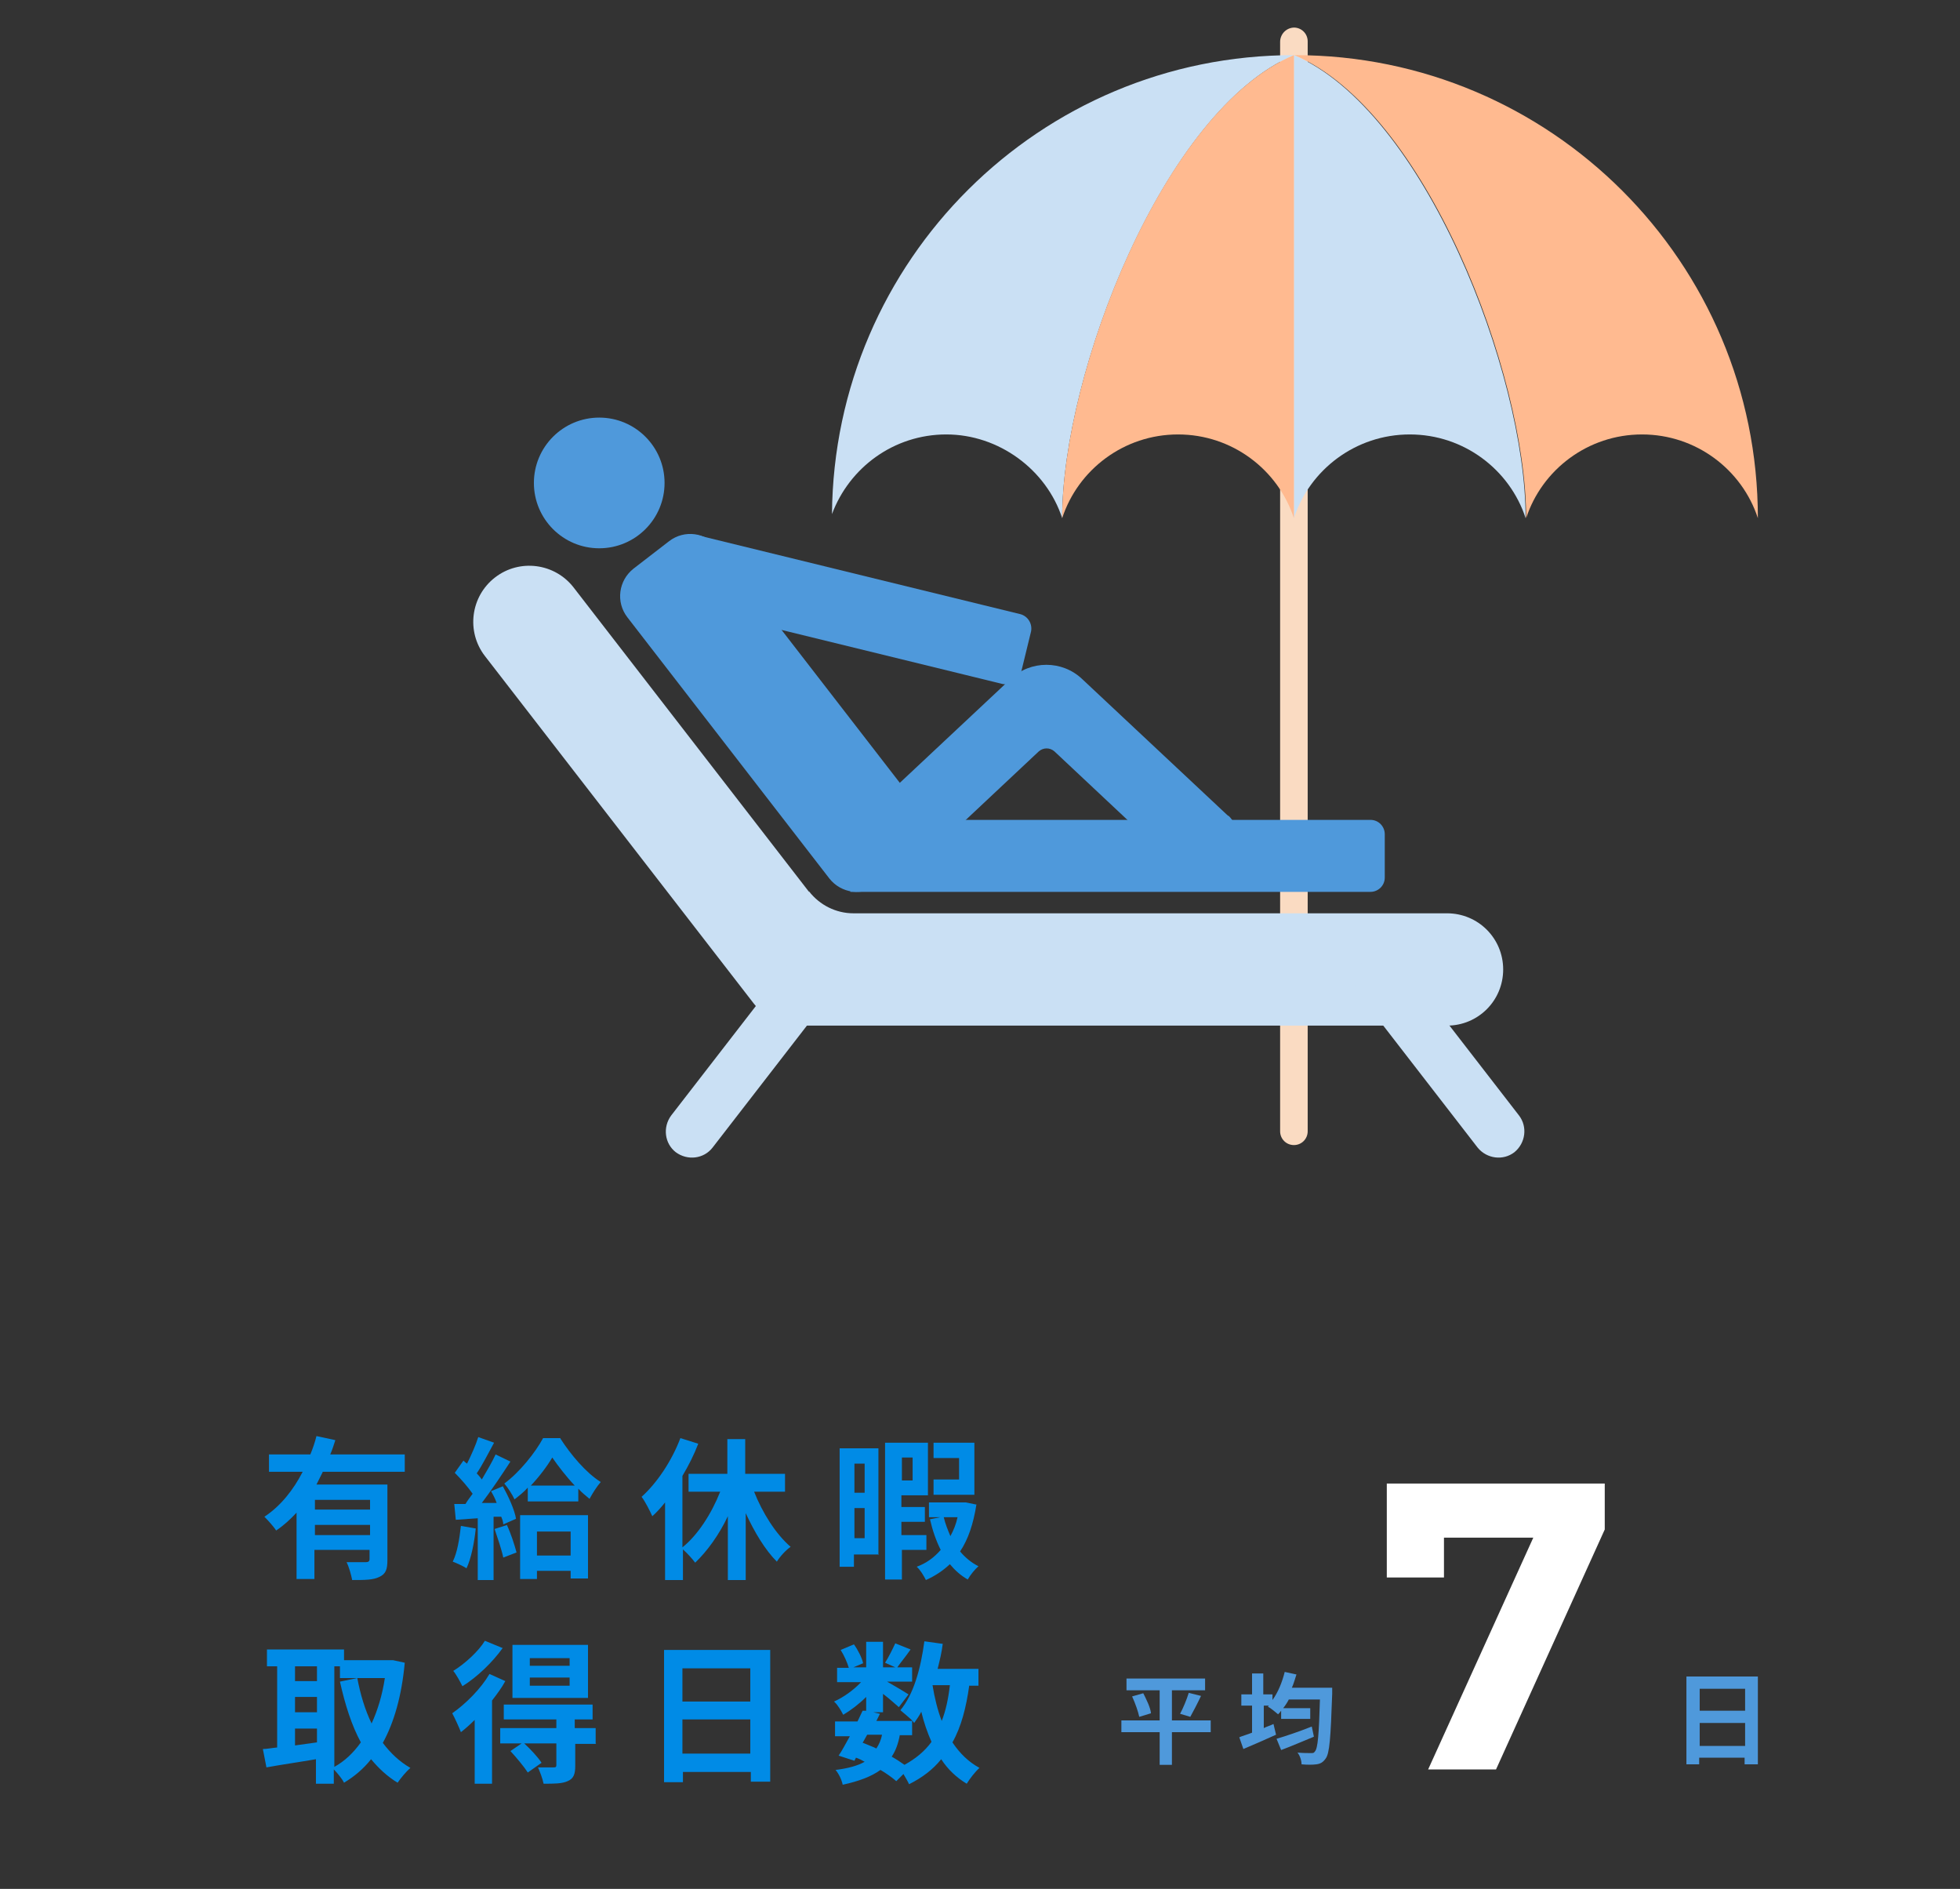
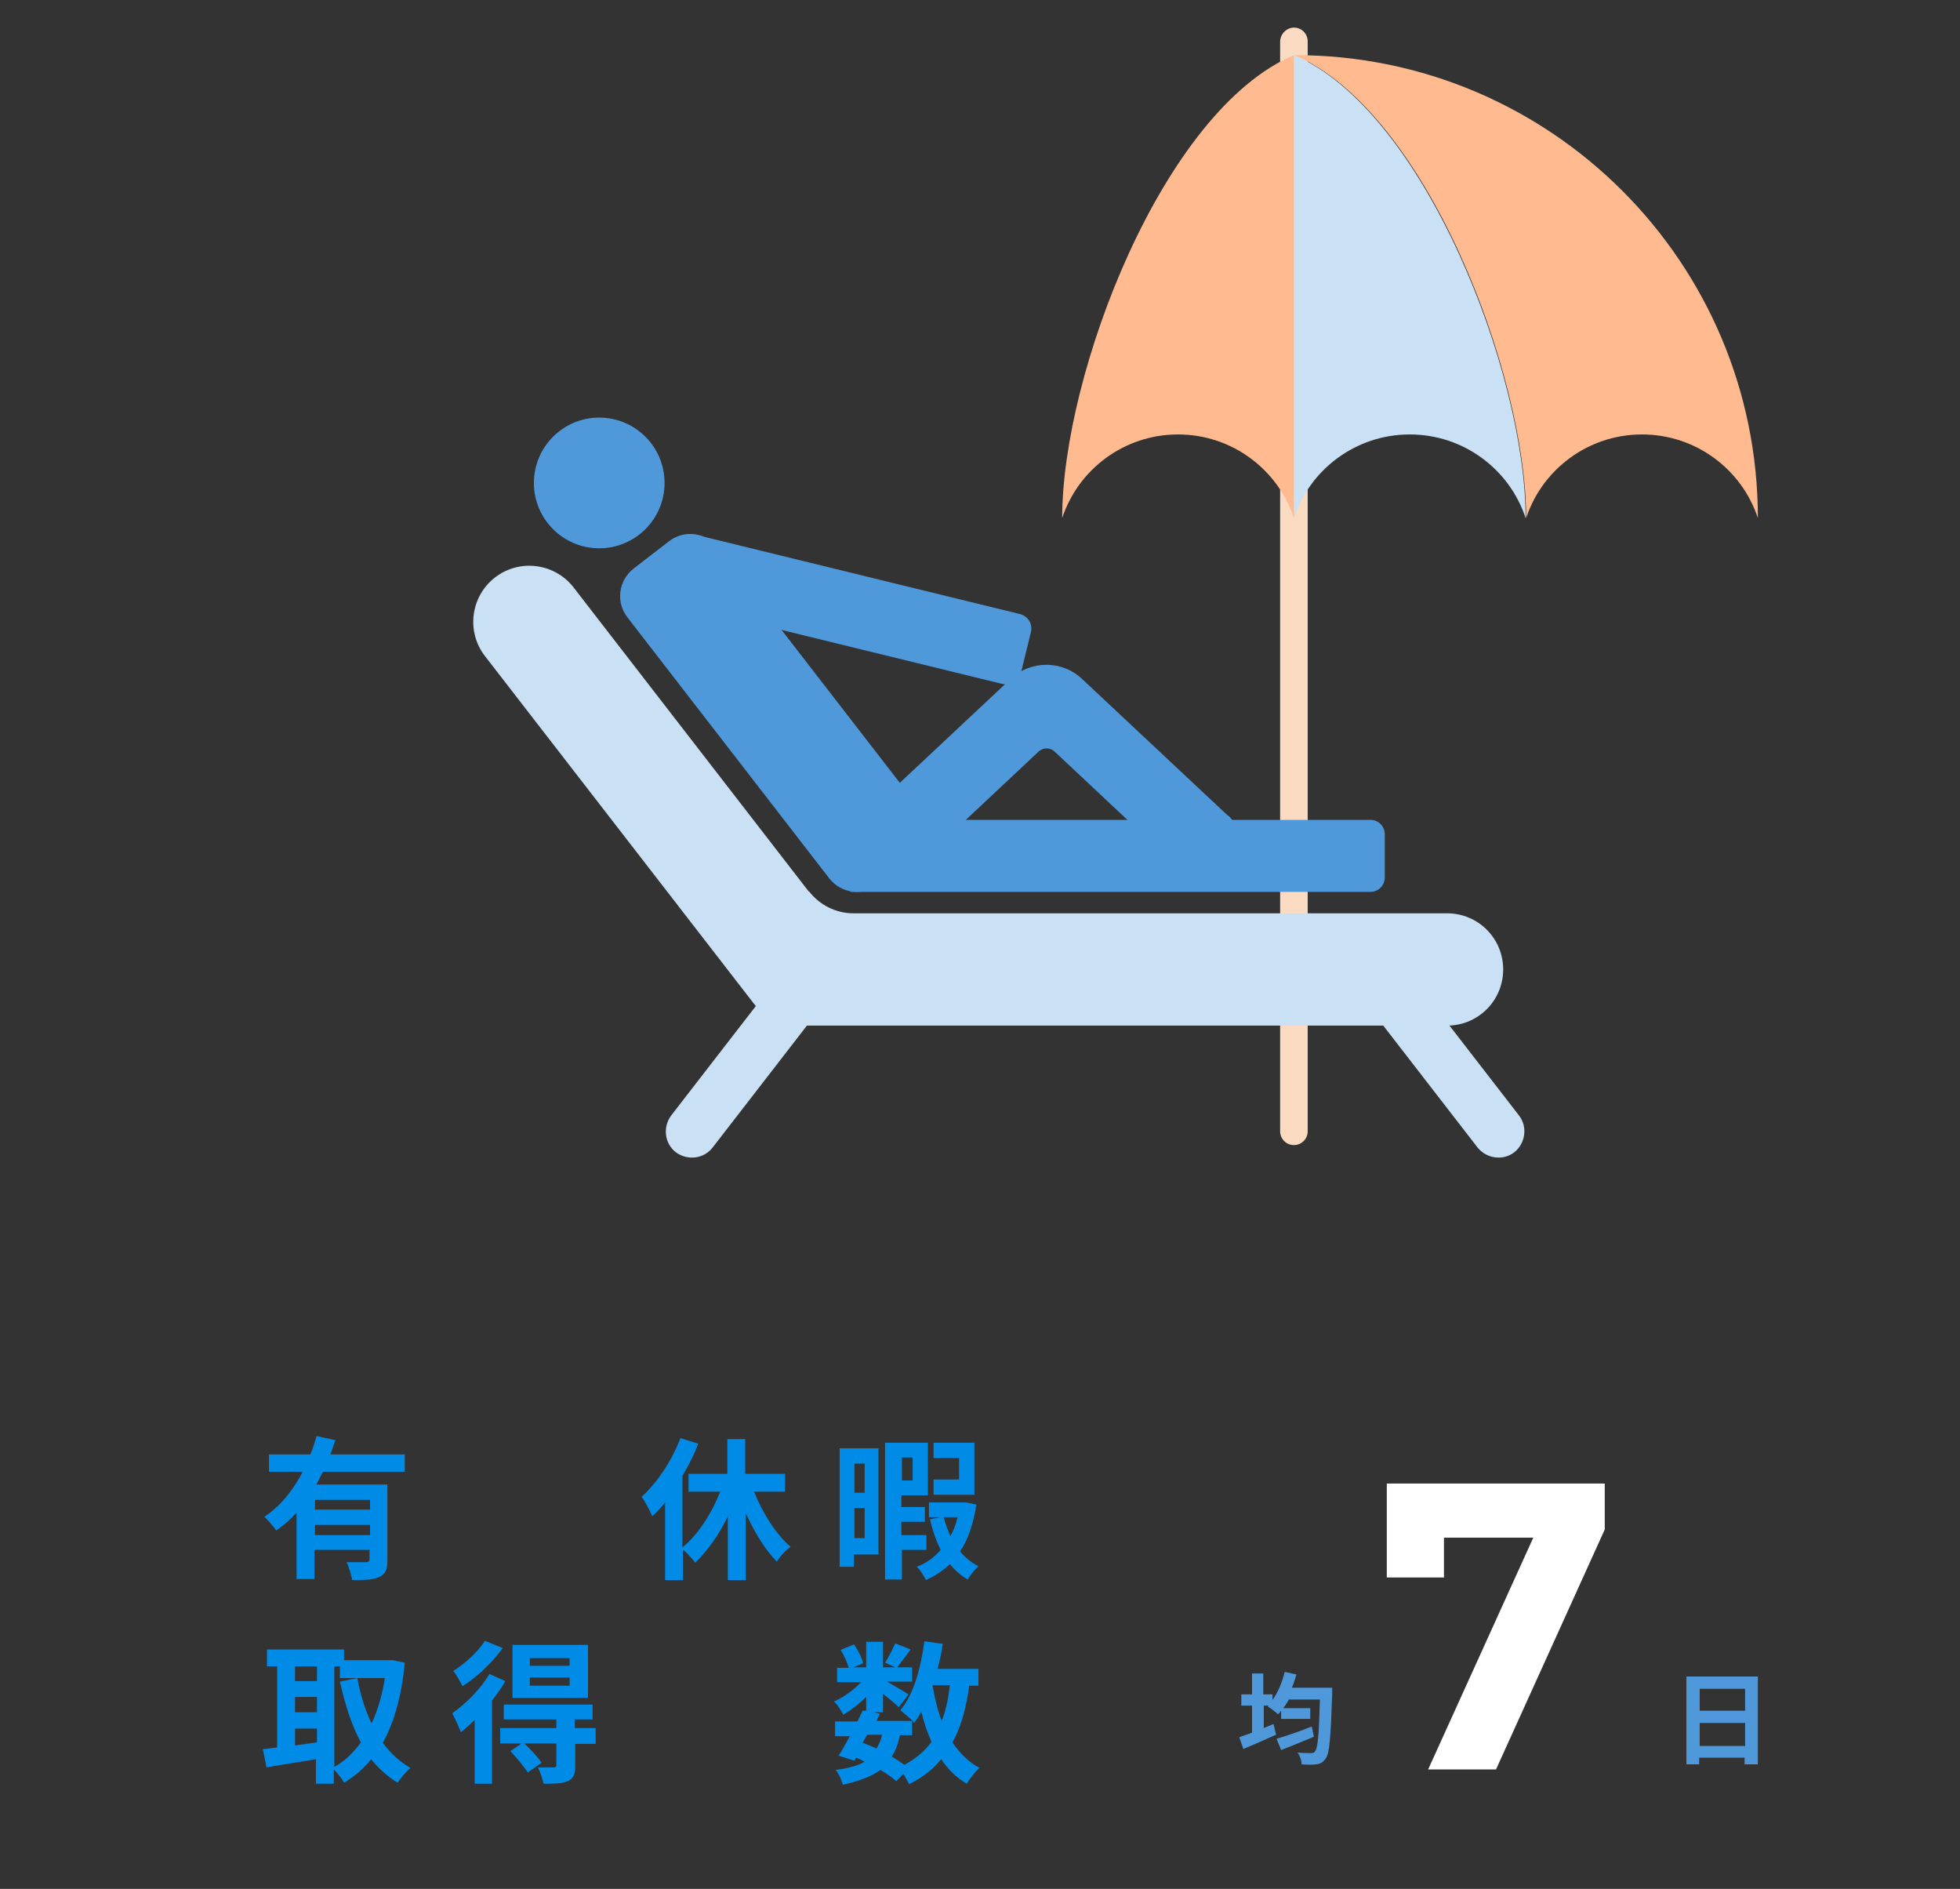
<svg xmlns="http://www.w3.org/2000/svg" id="_めも" version="1.1" viewBox="0 0 384 370">
  <rect x="0" y="0" width="384" height="370" fill="#333333" stroke="none" />
  <defs>
    <style>
      .st0 {
        fill: none;
      }

      .st1 {
        fill: #ffba90;
      }

      .st2 {
        fill: #fadbc2;
      }

      .st3 {
        fill: #fff;
      }

      .st4 {
        fill: #4f99db;
      }

      .st5 {
        fill: #008be6;
      }

      .st6 {
        fill: #cae0f4;
      }
    </style>
  </defs>
  <path class="st5" d="M63.2,288.4c-.4.8-.8,1.6-1.2,2.4h13.9v14.8c0,1.8-.3,2.7-1.6,3.3-1.2.6-2.9.6-5.3.6-.2-1-.6-2.5-1.1-3.5h3.8c.5,0,.7-.2.7-.6v-1.8h-10.8v5.7h-3.5v-13c-1.2,1.3-2.5,2.5-4,3.5-.5-.8-1.7-2.1-2.3-2.7,3.2-2.1,5.7-5.3,7.5-8.8h-6.6v-3.4h8.1c.5-1.2.9-2.4,1.2-3.6l3.7.8c-.3.9-.6,1.9-1,2.8h14.6v3.4h-16.1ZM72.5,293.8h-10.8v1.9h10.8v-1.9ZM72.5,300.7v-2h-10.8v2h10.8Z" />
-   <path class="st5" d="M93.2,299.5c-.3,2.8-.9,5.8-1.8,7.7-.6-.4-1.9-1-2.7-1.3.9-1.8,1.3-4.4,1.6-7l2.9.5h0ZM98.5,291.1c1.1,2,2.3,4.6,2.6,6.4l-2.5,1.1c0-.5-.2-1-.4-1.5h-1.5v12.4h-3.1v-12.1l-4.3.3-.3-3.1h2.2c.4-.7.9-1.3,1.4-2-.9-1.3-2.3-2.9-3.5-4.1l1.7-2.4c.2.2.4.4.7.6.8-1.6,1.7-3.6,2.2-5.2l3.1,1.1c-1.1,2-2.3,4.4-3.4,6,.4.4.7.8,1,1.2,1-1.7,2-3.4,2.7-4.9l2.9,1.4c-1.7,2.6-3.7,5.6-5.6,8.1h2.9c-.3-.9-.7-1.6-1.1-2.3l2.4-1h0ZM99.3,298.7c.8,1.7,1.5,3.9,1.9,5.4l-2.6,1c-.3-1.5-1.1-3.8-1.7-5.6l2.5-.8h-.1ZM109.8,281.8c2,3.1,5,6.7,7.9,8.5-.8.9-1.6,2.2-2.2,3.3-.7-.6-1.5-1.2-2.2-2v2.5h-9.9v-2.7c-.8.9-1.7,1.6-2.6,2.3-.4-.9-1.3-2.3-2-3.1,3-2.2,6.1-6.1,7.6-8.9h3.4,0ZM101.9,296.8h13.3v12.4h-3.4v-1.5h-6.6v1.6h-3.3v-12.5ZM112.6,291c-1.7-1.8-3.3-3.9-4.4-5.5-1,1.7-2.5,3.7-4.2,5.5h8.6ZM105.2,300v4.7h6.6v-4.7h-6.6Z" />
  <path class="st5" d="M147.7,292.1c1.7,4.3,4.3,8.4,7.2,10.9-.9.6-2.1,1.9-2.7,2.9-2.3-2.3-4.4-5.8-6.1-9.5v13.1h-3.5v-12.5c-1.7,3.6-4,6.8-6.4,9.1-.6-.8-1.6-1.9-2.4-2.6v6h-3.5v-15.2c-.8,1-1.6,1.9-2.5,2.7-.4-.9-1.4-2.9-2.1-3.8,3-2.7,5.9-7,7.6-11.5l3.5,1.1c-.8,2.1-1.9,4.3-3.1,6.3v14c3-2.4,5.7-6.6,7.4-10.9h-6.2v-3.5h7.6v-6.8h3.5v6.8h7.8v3.5h-6.3.2Z" />
  <path class="st5" d="M172.2,304.5h-4.9v2.4h-2.8v-23.2h7.6v20.9h0ZM167.4,286.7v5.7h2v-5.7h-2ZM169.4,301.3v-5.9h-2v5.9h2ZM176.7,303.6v5.8h-3.3v-26.8h8.4v10.3h-5.2v2.3h4.6v2.9h-4.6v2.6h4.9v2.9h-4.9.1ZM176.7,285.5v4.5h2.1v-4.5h-2.1ZM191.3,294.7c-.6,3.8-1.6,6.8-3.2,9.2,1,1.2,2.2,2.2,3.6,2.9-.7.6-1.6,1.7-2.1,2.6-1.4-.8-2.5-1.8-3.5-3-1.4,1.3-2.9,2.3-4.7,3.1-.4-.8-1.1-2-1.8-2.6,1.9-.7,3.4-1.8,4.7-3.3-.9-1.8-1.6-3.8-2.1-6l2-.4h-2.2v-2.9h7.2l2,.4h.1ZM190.9,292.8h-8v-3h5v-4.2h-5v-3h8v10.2ZM184.9,297.2c.3,1.3.8,2.5,1.3,3.7.6-1.1,1.1-2.3,1.4-3.7h-2.7Z" />
  <path class="st5" d="M79.3,325.7c-.6,6.5-2.1,11.7-4.3,15.7,1.5,2,3.3,3.7,5.4,4.9-.8.7-1.9,2-2.5,2.9-2-1.2-3.7-2.8-5.2-4.6-1.5,1.9-3.3,3.4-5.3,4.6-.4-.8-1.3-1.9-2-2.6v2.8h-3.5v-4.8c-3.5.6-7,1.1-9.7,1.6l-.7-3.6c.8,0,1.7-.2,2.8-.3v-15.9h-2v-3.3h15.1v2.1h9.6l2.3.5h0ZM57.8,326.4v2.9h4.3v-2.9h-4.3ZM57.8,335.4h4.3v-3h-4.3v3ZM57.8,341.9c1.4-.2,2.8-.4,4.3-.6v-2.7h-4.3v3.3h0ZM65.5,346.1c2-1.1,3.7-2.7,5.2-4.8-1.8-3.3-3.1-7.4-4.1-11.9l3.4-.7c.6,3.2,1.5,6.2,2.8,8.9,1.2-2.6,2.1-5.6,2.6-8.9h-8.8v-2.3h-1.1v19.7h0Z" />
  <path class="st5" d="M99,329.3c-.7,1.3-1.6,2.5-2.6,3.8v16.3h-3.4v-12.5c-.9.9-1.8,1.7-2.7,2.4-.3-.8-1.2-2.8-1.7-3.7,2.7-1.9,5.6-4.8,7.3-7.7l3.1,1.4h0ZM98.5,322.8c-2,2.8-5,5.7-7.9,7.5-.4-.8-1.2-2.3-1.8-3,2.3-1.4,5-3.9,6.2-5.9l3.4,1.4h.1ZM116.8,341.6h-4.1v4.3c0,1.6-.3,2.5-1.5,3-1.1.5-2.6.5-4.7.5-.2-1-.7-2.3-1.1-3.2h3.1c.4,0,.5-.1.5-.5v-4.2h-6.3c1.2,1.1,2.7,2.7,3.4,3.8l-2.7,1.9c-.7-1.1-2.2-2.9-3.4-4.2l2.2-1.5h-4.2v-3h11v-1.7h-10.3v-2.9h17.4v2.9h-3.5v1.7h4.1v3h0ZM115.2,332.6h-14.8v-10.4h14.8v10.4ZM111.6,324.8h-7.8v1.5h7.8v-1.5ZM111.6,328.6h-7.8v1.6h7.8v-1.6Z" />
-   <path class="st5" d="M150.9,323.2v25.8h-3.8v-1.9h-13.3v2h-3.7v-25.9h20.9,0ZM133.7,326.8v6.5h13.3v-6.5h-13.3ZM147,343.5v-6.7h-13.3v6.7h13.3Z" />
  <path class="st5" d="M189.9,330.1c-.6,4.4-1.6,8.2-3.3,11.2,1.4,2.1,3.1,3.8,5.3,5-.8.7-1.9,2.1-2.5,3.1-2-1.2-3.7-2.8-5-4.8-1.6,2-3.7,3.6-6.3,4.9-.2-.5-.7-1.3-1.1-2l-1.4,1.4c-.8-.7-1.9-1.5-3.1-2.2-1.8,1.3-4.2,2.2-7.4,2.9-.2-1-.8-2.2-1.4-2.9,2.4-.3,4.3-.8,5.7-1.6-.5-.3-1.1-.6-1.7-.8l-.3.6-3.1-1c.7-1,1.4-2.4,2.2-3.8h-2.9v-2.9h4.4c.4-.8.7-1.5,1-2.1h.7c0,.1,0-2.7,0-2.7-1.4,1.4-3,2.6-4.5,3.5-.4-.8-1.1-2-1.8-2.6,1.8-.8,3.8-2.2,5.3-3.8h-4.7v-2.8h2.3c-.3-1-.9-2.4-1.6-3.5l2.6-1.1c.8,1.1,1.6,2.7,1.8,3.7l-1.9.8h2.5v-5h3.3v5h2.4l-2-.9c.7-1.1,1.5-2.7,2-3.8l3,1.2c-.9,1.3-1.9,2.5-2.6,3.5h2.9v2.8h-4.9c1.4.8,3.6,2.1,4.2,2.5l-1.9,2.5c-.7-.6-1.9-1.7-3.1-2.6v3.6h-1.9l1.3.3-.7,1.4h7.1c-.7-.7-1.8-1.6-2.4-2.1,2.6-3.1,4-8.2,4.7-13.5l3.6.5c-.2,1.7-.6,3.3-1,4.9h8v3.3h-1.8ZM169.1,341.4c.9.4,1.8.7,2.6,1.1.5-.8.9-1.6,1.1-2.7h-2.9l-.9,1.6h0ZM176.3,339.8c-.3,1.7-.8,3.1-1.6,4.3.9.5,1.8,1.1,2.5,1.6,2.2-1.2,4-2.7,5.3-4.5-.8-1.8-1.5-3.8-2-5.9-.4.8-.9,1.5-1.4,2.2-.1-.1-.2-.3-.4-.5v2.9h-2.4ZM182.7,330.1c.4,2.5,1,4.9,1.8,7,.8-2,1.3-4.4,1.6-7h-3.4Z" />
  <path class="st4" d="M344.4,328.4v17.2h-2.6v-1.3h-8.9v1.3h-2.5v-17.2h14ZM333,330.8v4.3h8.9v-4.3h-8.9ZM341.9,342v-4.5h-8.9v4.5h8.9Z" />
  <path class="st3" d="M293.2,346.6h-13.4l20.6-45.4h-17.5v7.8h-11.2v-18.4h42.7v9l-21.3,47h0Z" />
  <path class="st2" d="M253.5,5.4h0c1.5,0,2.7,1.2,2.7,2.7v213.5c0,1.5-1.2,2.7-2.7,2.7h0c-1.5,0-2.7-1.2-2.7-2.7V8.2c0-1.5,1.2-2.8,2.8-2.8h-.1Z" />
  <path class="st6" d="M158.5,174.7l-46.1-59.6c-3.7-4.8-10.6-5.7-15.4-2h0c-4.8,3.7-5.7,10.6-2,15.4l52.7,68.1c2.1,2.7,5.3,4.3,8.7,4.3h127.1c6.1,0,11-4.9,11-11h0c0-6.1-4.9-11-11-11h-116.3c-3.4,0-6.6-1.6-8.7-4.3h0Z" />
  <path class="st6" d="M289.5,224.8l-22.9-29.6c-1.7-2.2-1.3-5.4.9-7.2h0c2.2-1.7,5.4-1.3,7.2.9l22.9,29.6c1.7,2.2,1.3,5.4-.9,7.2h0c-2.2,1.7-5.4,1.3-7.2-.9Z" />
  <path class="st6" d="M131.5,218.5l22.9-29.6c1.7-2.2,4.9-2.6,7.2-.9h0c2.2,1.7,2.6,4.9.9,7.2l-22.9,29.6c-1.7,2.2-4.9,2.6-7.2.9h0c-2.2-1.7-2.6-4.9-.9-7.2Z" />
  <circle class="st4" cx="117.4" cy="94.6" r="12.8" />
  <path class="st4" d="M196.5,134l-63.4-15.5,3.4-13.7,63.4,15.5c1.5.4,2.4,1.9,2.1,3.4l-2,8.2c-.4,1.5-1.9,2.4-3.4,2.1h-.1Z" />
  <path class="st4" d="M271.3,163.4v8.5c0,1.6-1.3,2.8-2.8,2.8h-101.9v-14.1h101.9c1.6,0,2.8,1.3,2.8,2.8Z" />
  <path class="st4" d="M240.6,159.8l-28.6-26.8c-3.9-3.7-10.1-3.7-14,0l-28.6,26.8c-2.2,2-2.3,5.4-.2,7.6l2.3,2.5c2,2.2,5.4,2.3,7.6.2l24.4-22.9c.9-.8,2.2-.8,3.1,0l24.4,22.9c2.2,2,5.6,1.9,7.6-.2l2.3-2.5c2-2.2,1.9-5.6-.2-7.6h-.1Z" />
  <path class="st4" d="M178.9,167.9l-6.9,5.4c-3,2.3-7.2,1.7-9.5-1.2l-39.6-51.2c-2.3-3-1.7-7.2,1.2-9.5l7-5.4c3-2.3,7.2-1.7,9.5,1.2l39.6,51.2c2.3,3,1.7,7.2-1.2,9.5h-.1Z" />
  <polygon class="st0" points="253.5 10.8 253.5 10.8 253.5 10.8 253.5 10.8" />
  <polygon class="st0" points="253.5 10.8 253.5 10.8 253.5 10.8 253.5 10.8" />
-   <path class="st6" d="M253.5,10.8c-49.8,0-90.1,40.2-90.5,89.9,3.4-9.1,12.1-15.6,22.4-15.6s19.6,6.9,22.7,16.4c0-28.4,19.9-79.9,45.4-90.7h0Z" />
  <path class="st1" d="M253.7,10.8h-.1c25.6,10.8,45.4,62.3,45.4,90.7,3.1-9.5,12.1-16.4,22.7-16.4s19.6,6.9,22.7,16.4c0-50.1-40.6-90.7-90.7-90.7h0Z" />
  <path class="st6" d="M253.5,10.8h0v90.7c3.1-9.5,12.1-16.4,22.7-16.4s19.6,6.9,22.7,16.4c0-28.4-19.9-79.9-45.4-90.7h0Z" />
  <path class="st1" d="M253.5,10.8c-25.6,10.8-45.4,62.3-45.4,90.7,3.1-9.5,12.1-16.4,22.7-16.4s19.6,6.9,22.7,16.4V10.8h0Z" />
  <g>
-     <path class="st4" d="M237.2,339.3h-7.6v6.4h-2.4v-6.4h-7.5v-2.3h7.5v-5.9h-6.5v-2.3h15.4v2.3h-6.5v5.9h7.6v2.3ZM224,331.7c.6,1.2,1.4,2.8,1.5,3.9l-2.3.7c-.2-1-.8-2.7-1.4-4l2.1-.6h0ZM231.2,335.7c.6-1.1,1.3-2.8,1.7-4.1l2.4.6c-.7,1.5-1.5,3-2.1,4.1l-2-.6h0Z" />
    <path class="st4" d="M261,330.7v1.1c-.3,8.6-.5,11.7-1.3,12.7-.5.7-1,1-1.8,1.1-.7.1-1.8.1-2.9,0,0-.7-.3-1.7-.8-2.3,1.1.1,2.1.1,2.6.1s.6,0,.8-.3c.6-.6.8-3.4,1-10.2h-6.1c-.3.6-.7,1.2-1.1,1.7h5.3v2.1h-5.7v-1.6c-.2.3-.4.5-.6.7-.5-.4-1.4-1.2-2-1.5l.2-.2h-1v4.4c.6-.3,1.3-.5,1.9-.8l.5,2.1c-2.2,1-4.5,2-6.4,2.8l-.8-2.3c.7-.3,1.5-.5,2.5-.9v-5.3h-2.1v-2.2h2.1v-4.1h2.2v4.1h1.8v1.1c1.1-1.5,1.9-3.5,2.4-5.5l2.3.5c-.3.9-.5,1.7-.9,2.6h7.9ZM257.4,340.2c-2.2.9-4.5,1.9-6.4,2.6l-.9-2.2c1.7-.5,4.4-1.4,6.9-2.4l.4,1.9h0Z" />
  </g>
</svg>